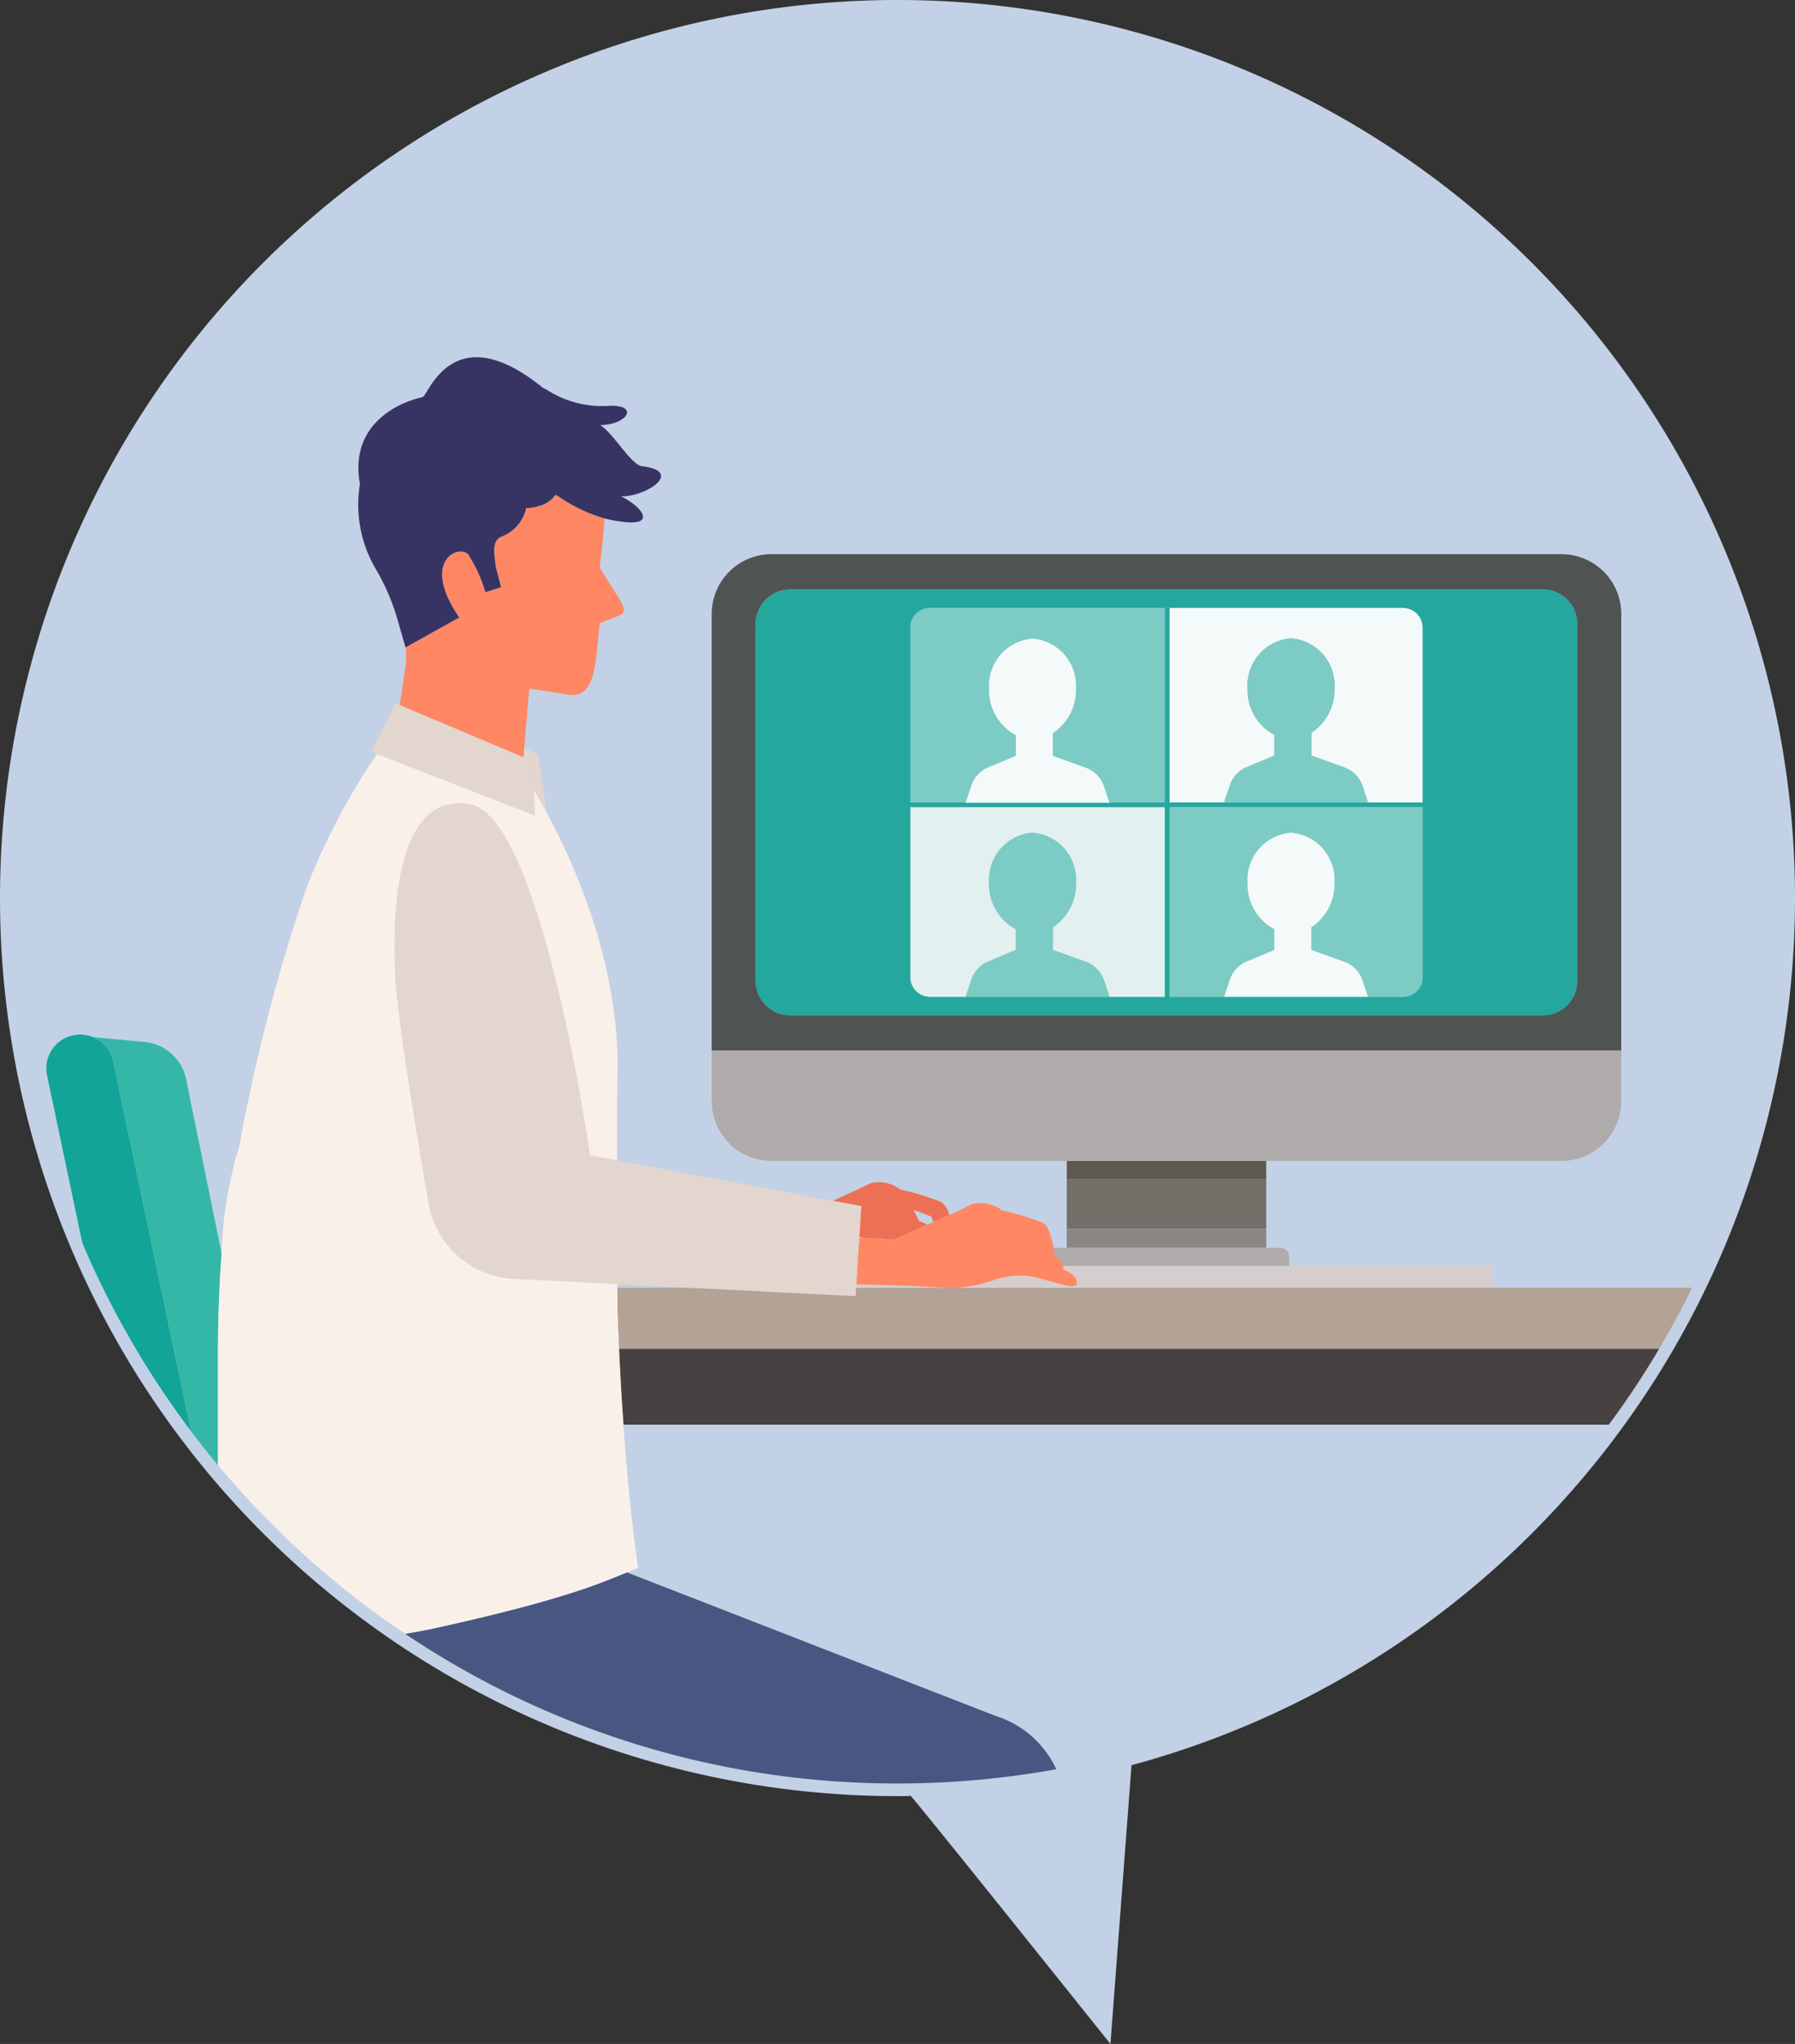
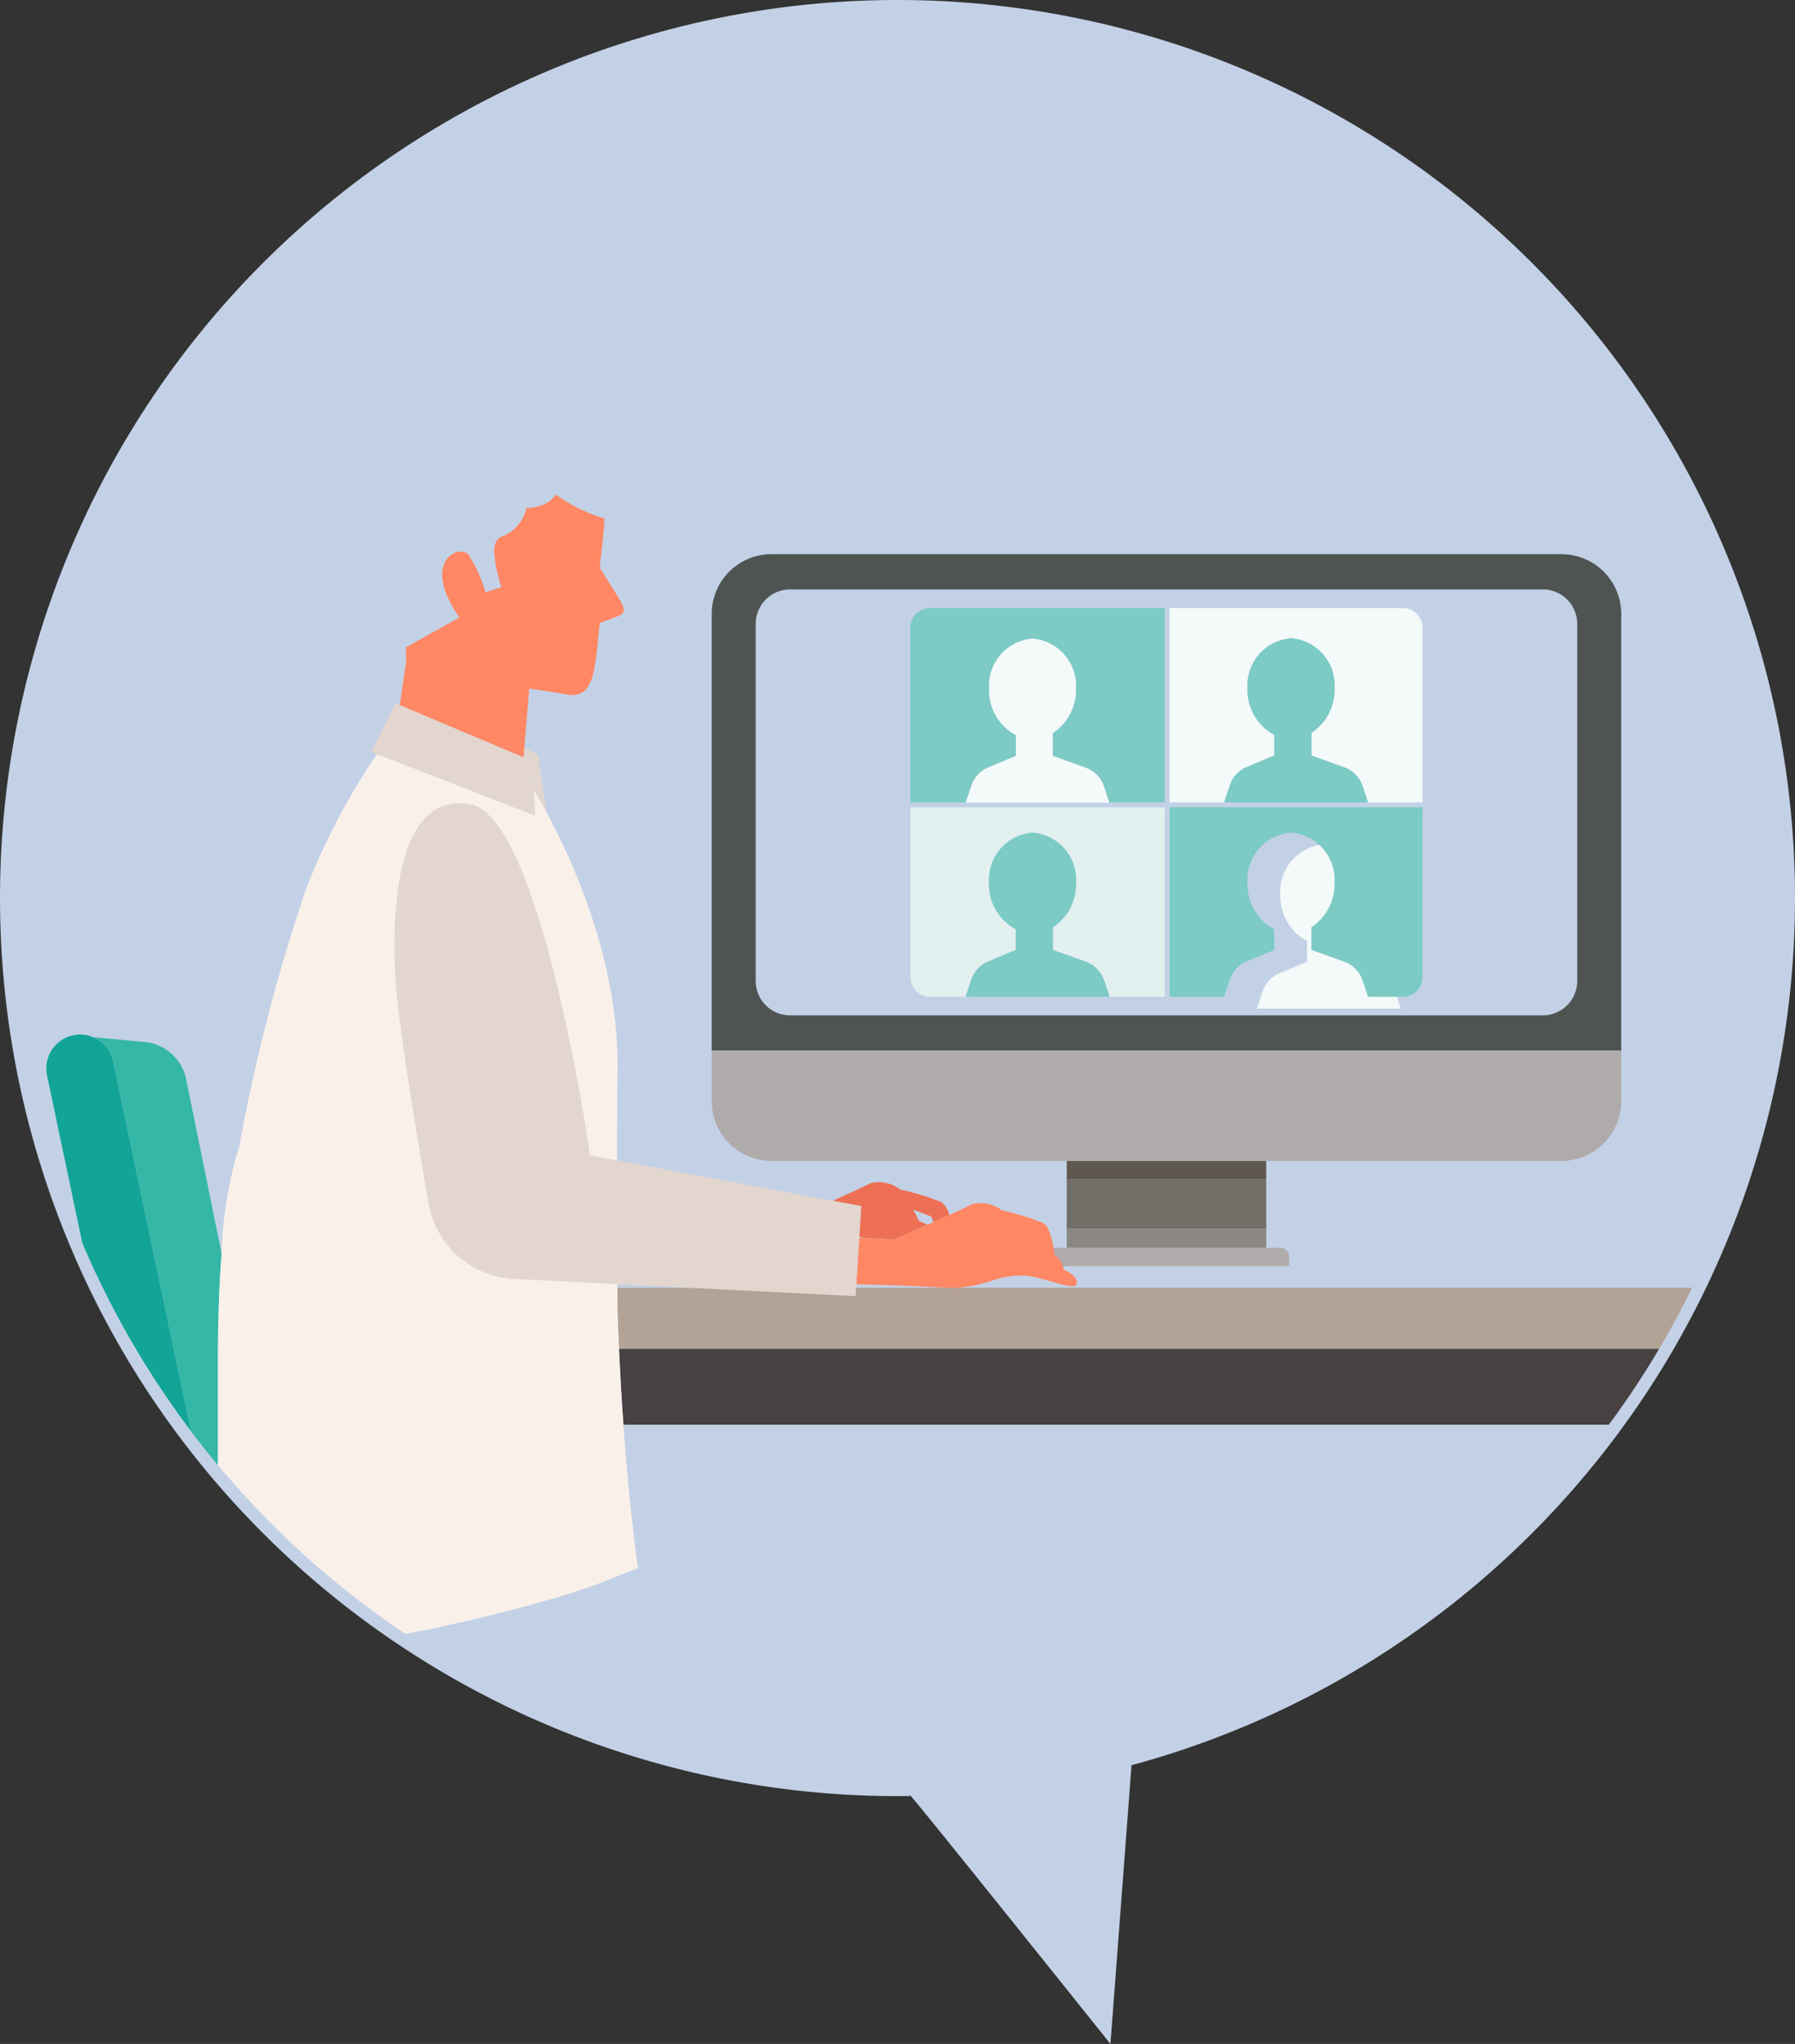
<svg xmlns="http://www.w3.org/2000/svg" id="グループ_6806" data-name="グループ 6806" width="105.451" height="120">
  <rect width="100%" height="100%" fill="#333333" stroke="none" />
  <path id="パス_6790" data-name="パス 6790" d="M488.334-240.109a52.726 52.726 0 00-52.726-52.725 52.727 52.727 0 00-52.725 52.725 52.726 52.726 0 0052.725 52.726c.254 0 .506-.006.76-.01-.942-1.307 11.75 14.559 11.75 14.559l1.239-16.364a52.744 52.744 0 0038.977-50.911z" transform="translate(-382.883 292.834)" fill="#c3d1e6" />
  <g id="グループ_6793" data-name="グループ 6793" transform="translate(36.271 75.603)">
    <path id="パス_6791" data-name="パス 6791" d="M406.064-238.466h57.888a51.869 51.869 0 002.96-4.46H405.8c.079 1.626.167 3.116.264 4.46z" transform="translate(-405.709 246.507)" fill="#474241" />
    <path id="パス_6792" data-name="パス 6792" d="M405.744-245.183c0 .835.006 1.357.006 1.357.025.758.056 1.483.087 2.193v.032h61.109l.019-.032q1.026-1.733 1.918-3.549z" transform="translate(-405.744 245.183)" fill="#b2a396" />
  </g>
  <g id="グループ_6799" data-name="グループ 6799" transform="translate(41.811 32.536)">
    <g id="グループ_6796" data-name="グループ 6796" transform="translate(2.585 2.072)">
-       <path id="パス_6793" data-name="パス 6793" d="M457.108-271.021h-44.223a2.02 2.02 0 00-2.02 2.02v20.964a2.02 2.02 0 002.02 2.02h44.223a2.02 2.02 0 002.02-2.02V-269a2.02 2.02 0 00-2.02-2.021zm-22.214 23.911H421.1a1.148 1.148 0 01-1.149-1.149v-9.994a.153.153 0 00.065.017h14.878zm0-11.412h-3.249l.006.018h-8.457l.006-.018h-3.184a.153.153 0 00-.065.018v-10.276a1.148 1.148 0 011.149-1.149h13.794zm15.147 10.264a1.148 1.148 0 01-1.149 1.149h-13.713v-11.125h14.862zm0-10.264h-14.862v-11.408h13.713a1.148 1.148 0 011.149 1.149z" transform="translate(-410.865 271.021)" fill="#24a89e" />
      <path id="パス_6794" data-name="パス 6794" d="M416.592-262.973v9.994a1.148 1.148 0 001.149 1.149h2.094l.335-1a1.774 1.774 0 011-1.077l1.613-.673v-1.211a2.986 2.986 0 01-1.572-2.723 2.774 2.774 0 012.556-2.95 2.774 2.774 0 012.556 2.95 3.032 3.032 0 01-1.36 2.607v1.326l1.925.692a1.78 1.78 0 011.085 1.109l.317.952h3.243v-11.125h-14.876a.153.153 0 01-.065-.02z" transform="translate(-407.506 275.742)" fill="#e2f0ef" />
      <g id="グループ_6794" data-name="グループ 6794" transform="translate(12.329 1.092)" fill="#f4f9f9">
        <path id="パス_6795" data-name="パス 6795" d="M439.9-270.333h-13.71v11.408h3.2l.335-1a1.77 1.77 0 011-1.077l1.614-.673v-1.211a2.985 2.985 0 01-1.574-2.723 2.776 2.776 0 012.558-2.949 2.774 2.774 0 012.556 2.949 3.034 3.034 0 01-1.358 2.609v1.326l1.926.692a1.774 1.774 0 011.084 1.109l.317.952h3.2v-10.259a1.148 1.148 0 00-1.148-1.153z" transform="translate(-414.205 270.333)" />
-         <path id="パス_6796" data-name="パス 6796" d="M435.263-254.449l-1.926-.692v-1.326a3.033 3.033 0 001.361-2.607 2.774 2.774 0 00-2.556-2.949 2.776 2.776 0 00-2.558 2.949 2.987 2.987 0 001.574 2.723v1.211l-1.614.673a1.769 1.769 0 00-1 1.077l-.335 1h8.455l-.317-.952a1.774 1.774 0 00-1.084-1.107z" transform="translate(-413.021 275.208)" />
+         <path id="パス_6796" data-name="パス 6796" d="M435.263-254.449v-1.326a3.033 3.033 0 001.361-2.607 2.774 2.774 0 00-2.556-2.949 2.776 2.776 0 00-2.558 2.949 2.987 2.987 0 001.574 2.723v1.211l-1.614.673a1.769 1.769 0 00-1 1.077l-.335 1h8.455l-.317-.952a1.774 1.774 0 00-1.084-1.107z" transform="translate(-413.021 275.208)" />
        <path id="パス_6797" data-name="パス 6797" d="M426.775-260.52a1.779 1.779 0 00-1.085-1.111l-1.924-.692v-1.326a3.032 3.032 0 001.36-2.607 2.774 2.774 0 00-2.556-2.949 2.774 2.774 0 00-2.556 2.949 2.982 2.982 0 001.572 2.723v1.211l-1.613.673a1.778 1.778 0 00-1 1.077l-.328.985-.006.017h8.457l-.006-.017z" transform="translate(-418.636 270.995)" />
      </g>
      <g id="グループ_6795" data-name="グループ 6795" transform="translate(9.086 1.092)" fill="#7ccbc5">
        <path id="パス_6798" data-name="パス 6798" d="M426.19-262.962v11.125h3.2l.335-1a1.77 1.77 0 011-1.077l1.614-.673v-1.213a2.987 2.987 0 01-1.574-2.723 2.776 2.776 0 012.558-2.949 2.774 2.774 0 012.556 2.949 3.033 3.033 0 01-1.361 2.607v1.326l1.926.692a1.774 1.774 0 011.084 1.109l.317.952h2.055a1.148 1.148 0 001.149-1.149v-9.976z" transform="translate(-410.962 274.657)" />
        <path id="パス_6799" data-name="パス 6799" d="M416.592-269.184v10.276a.153.153 0 01.065-.017h3.184l.328-.985a1.779 1.779 0 011-1.077l1.613-.673v-1.211a2.982 2.982 0 01-1.572-2.723 2.774 2.774 0 012.556-2.949 2.774 2.774 0 012.556 2.949 3.032 3.032 0 01-1.36 2.607v1.326l1.925.692a1.779 1.779 0 011.085 1.111l.311.933h3.249v-11.408h-13.791a1.148 1.148 0 00-1.149 1.149z" transform="translate(-416.592 270.333)" />
        <path id="パス_6800" data-name="パス 6800" d="M436.347-260.533a1.774 1.774 0 00-1.084-1.109l-1.926-.692v-1.326a3.033 3.033 0 001.361-2.607 2.774 2.774 0 00-2.556-2.949 2.776 2.776 0 00-2.558 2.949 2.985 2.985 0 001.574 2.723v1.211l-1.614.673a1.77 1.77 0 00-1 1.077l-.335 1h8.455z" transform="translate(-409.778 270.988)" />
        <path id="パス_6801" data-name="パス 6801" d="M425.69-254.449l-1.924-.692v-1.326a3.032 3.032 0 001.36-2.607 2.774 2.774 0 00-2.556-2.949 2.774 2.774 0 00-2.556 2.949 2.986 2.986 0 001.572 2.723v1.211l-1.613.673a1.774 1.774 0 00-1 1.077l-.335 1h8.457l-.317-.952a1.78 1.78 0 00-1.088-1.107z" transform="translate(-415.393 275.208)" />
      </g>
    </g>
    <g id="グループ_6798" data-name="グループ 6798">
      <path id="長方形_4276" data-name="長方形 4276" transform="translate(20.857 36.707)" fill="#726e68" d="M0 0h11.718v2.907H0z" />
      <path id="長方形_4277" data-name="長方形 4277" transform="translate(20.857 39.614)" fill="#898683" d="M0 0h11.718v1.108H0z" />
      <path id="長方形_4278" data-name="長方形 4278" transform="translate(20.857 35.621)" fill="#5e584f" d="M0 0h11.718v1.085H0z" />
      <path id="パス_6802" data-name="パス 6802" d="M459.159-272.327h-46.415a3.509 3.509 0 00-3.508 3.51v25.638h53.432v-25.638a3.509 3.509 0 00-3.509-3.51zm.923 25.055a2.02 2.02 0 01-2.02 2.02H413.84a2.02 2.02 0 01-2.02-2.02v-20.964a2.02 2.02 0 012.02-2.02h44.223a2.02 2.02 0 012.02 2.02z" transform="translate(-409.236 272.327)" fill="#4f5453" />
      <g id="グループ_6797" data-name="グループ 6797" transform="translate(0 29.147)" fill="#afabaa">
        <path id="パス_6803" data-name="パス 6803" d="M435.475-246.66h-13.5a.514.514 0 00-.516.514v.56h14.531v-.56a.514.514 0 00-.515-.514z" transform="translate(-402.069 258.236)" />
        <path id="パス_6804" data-name="パス 6804" d="M409.236-253.956v2.965a3.509 3.509 0 003.508 3.51h46.416a3.509 3.509 0 003.508-3.51v-2.965z" transform="translate(-409.236 253.956)" />
      </g>
-       <path id="長方形_4279" data-name="長方形 4279" transform="translate(7.531 41.797)" fill="#d6cece" d="M0 0h38.37v1.268H0z" />
    </g>
  </g>
  <g id="グループ_6800" data-name="グループ 6800" transform="translate(2.719 60.74)">
    <path id="パス_6805" data-name="パス 6805" d="M393.672-236.194c.008-1.311.04-2.491.09-3.549q.05-1.085.122-2.005l-2.084-10.236a2.751 2.751 0 00-2.437-2.188l-3.037-.284a1.978 1.978 0 011.188 1.426l2.8 13.286.747 3.549.006.032.933 4.463.081.378q.769 1.019 1.587 2v-6.835z" transform="translate(-383.584 254.606)" fill="#35b7a7" />
    <path id="パス_6806" data-name="パス 6806" d="M393.017-231.647l-.939-4.46-.006-.032-.747-3.549-2.8-13.286a1.978 1.978 0 00-1.188-1.426 1.964 1.964 0 00-1.163-.106 1.984 1.984 0 00-1.533 2.351l2.071 9.832q.566 1.338 1.207 2.635.89 1.816 1.918 3.549l.018.032a52.213 52.213 0 002.962 4.46l.282.378z" transform="translate(-384.597 254.55)" fill="#11a497" />
  </g>
  <g id="グループ_6805" data-name="グループ 6805" transform="translate(12.803 20.973)">
-     <path id="パス_6807" data-name="パス 6807" d="M432.6-226.213l-21.679-8.436c-1.249.478-3.27 1.526-11.609 3.346a53.2 53.2 0 01-1.43.259 51.739 51.739 0 0028.925 8.787 52.249 52.249 0 009.331-.836 5.837 5.837 0 00-3.538-3.12z" transform="translate(-386.887 305.992)" fill="#485782" />
    <path id="パス_6808" data-name="パス 6808" d="M414.776-225.557c-.1-1.344-.186-2.835-.26-4.46v-.032c-.032-.709-.062-1.434-.087-2.193 0 0 0-.522-.006-1.357-.013-3.162-.04-10.863 0-12.183v-.117c.2-6.154-2.239-11.934-3.924-15.157l-.235-.441c-.181-.333-.351-.635-.5-.9-.1-.168-.187-.32-.27-.458l.048.863.038.666-9.282-3.609a39.356 39.356 0 00-4.2 8.012 106.836 106.836 0 00-3.9 15.058 23.447 23.447 0 00-1.03 6.261q-.071.921-.122 2.006a84.858 84.858 0 00-.09 3.549v6.867q1.637 1.961 3.46 3.755a52.237 52.237 0 007.533 6.146c.481-.079.957-.167 1.43-.259 8.339-1.82 10.36-2.869 11.609-3.346.42-.16.65-.254.65-.254s-.48-3.051-.862-8.417z" transform="translate(-390.953 288.227)" fill="#f9f0ea" />
    <path id="パス_6809" data-name="パス 6809" d="M415.281-245.888c.054.017.155.043.29.076l1.718.111.311-.136.669-.294c.3-.135.657-.289 1.02-.451l-.508-.225-.33-.662 1.063.413.121.321.927-.417a1.34 1.34 0 00-.459-.757 14.668 14.668 0 00-2.421-.739 2.026 2.026 0 00-1.766-.362c-.313.17-1.253.6-2.2 1.023l1.677.314z" transform="translate(-377.6 297.511)" fill="#ed7054" />
    <path id="パス_6810" data-name="パス 6810" d="M426.774-244.4a1.333 1.333 0 00-.546-.871 4.933 4.933 0 00-.343-1.463.925.925 0 00-.319-.4 14.706 14.706 0 00-2.423-.741 2.019 2.019 0 00-1.764-.363c-.216.117-.727.357-1.331.631l-.927.417-.346.154c-.363.162-.716.316-1.02.451l-.669.294-.311.136-1.718-.111-.3-.019-.1 1.534-.076 1.212 2.961.09 2.719.132a8.461 8.461 0 002.21-.4 5.319 5.319 0 011.874-.332c1.1 0 3.2 1.023 3.2.441.005-.343-.32-.592-.771-.792z" transform="translate(-377.087 297.965)" fill="#ff8764" />
    <path id="パス_6811" data-name="パス 6811" d="M423.234-239.773l-11.99-2.243-1.536-.289-.727-.135s-2.845-19.847-7.044-20.61c-3.836-.7-4.65 4.717-4.411 9.98.108 2.377 1.2 9.017 1.964 13.445a5.361 5.361 0 005.017 4.441l6.849.346 13.224.668.043-.7.076-1.212.1-1.534v-.057l.111-1.785z" transform="translate(-387.119 289.296)" fill="#e2d6cf" />
    <g id="グループ_6803" data-name="グループ 6803" transform="translate(9.008 20.31)">
      <g id="グループ_6802" data-name="グループ 6802">
        <path id="パス_6812" data-name="パス 6812" d="M402.766-264.4l.094 1.677c.082.138.173.29.27.458.152.265.322.566.5.9l-.509-3.392-.812-.4-.046.549z" transform="translate(-393.324 267.784)" fill="#e2d6cf" />
        <g id="グループ_6801" data-name="グループ 6801">
          <path id="パス_6813" data-name="パス 6813" d="M406.214-260.888l-.048-.863-.093-1.678-.5-.212-.211-.089-7.057-2.98-.247-.1-1.425 2.851.34.132 9.281 3.609z" transform="translate(-396.63 266.814)" fill="#e2d6cf" />
        </g>
      </g>
    </g>
    <g id="グループ_6804" data-name="グループ 6804" transform="translate(8.245)">
      <path id="パス_6814" data-name="パス 6814" d="M410.415-268.679l-.985-1.566c.111-1 .24-1.969.281-2.889a9.324 9.324 0 01-2.694-1.291c-.06-.038-.113-.067-.168-.1a1.688 1.688 0 01-.993.666 2.206 2.206 0 01-.732.113 2.308 2.308 0 01-1.48 1.69c-.614.3-.357 1.2-.308 1.775l.308 1.184-.92.3a8.082 8.082 0 00-.92-2.072c-.308-.888-3.068 0-.614 3.552l-3.16 1.759a4.424 4.424 0 01-.014 1.139l-.33 2.237 7.057 2.98.211.089.046-.549.292-3.483s1.034.148 2.34.368c1.31.163 1.487-1.26 1.652-2.734l.147-1.479.985-.376c.64-.215.491-.514-.001-1.313z" transform="translate(-395.249 282.6)" fill="#ff8764" />
-       <path id="パス_6815" data-name="パス 6815" d="M412.824-273.216c-.652-.079-1.66-1.909-2.461-2.416 1.5 0 2.339-1.136.62-1.136a5.984 5.984 0 01-3.681-.888q-.157-.09-.314-.171c-5.315-4.308-6.751.528-7.046.528h.019l-.056.033c-1.464.319-4.031 1.569-3.722 4.634 0 .051.008.1.014.152a.352.352 0 00.232.116.28.28 0 01-.232-.116c.014.1.03.2.049.308a7.436 7.436 0 00.934 4.993 13 13 0 011.3 3.048l.444 1.555 3.16-1.76c-2.454-3.552.306-4.441.614-3.552a8.082 8.082 0 01.92 2.072l.92-.3-.308-1.184c-.049-.579-.306-1.48.308-1.775a2.308 2.308 0 001.48-1.69 2.2 2.2 0 00.731-.113 1.688 1.688 0 00.993-.666c.056.033.108.062.168.1a9.322 9.322 0 002.694 1.291 7.931 7.931 0 00.987.189c2.147.3 1.226-.888 0-1.48 1.539.003 3.687-1.477 1.233-1.772z" transform="translate(-396.15 279.615)" fill="#373463" />
    </g>
  </g>
</svg>